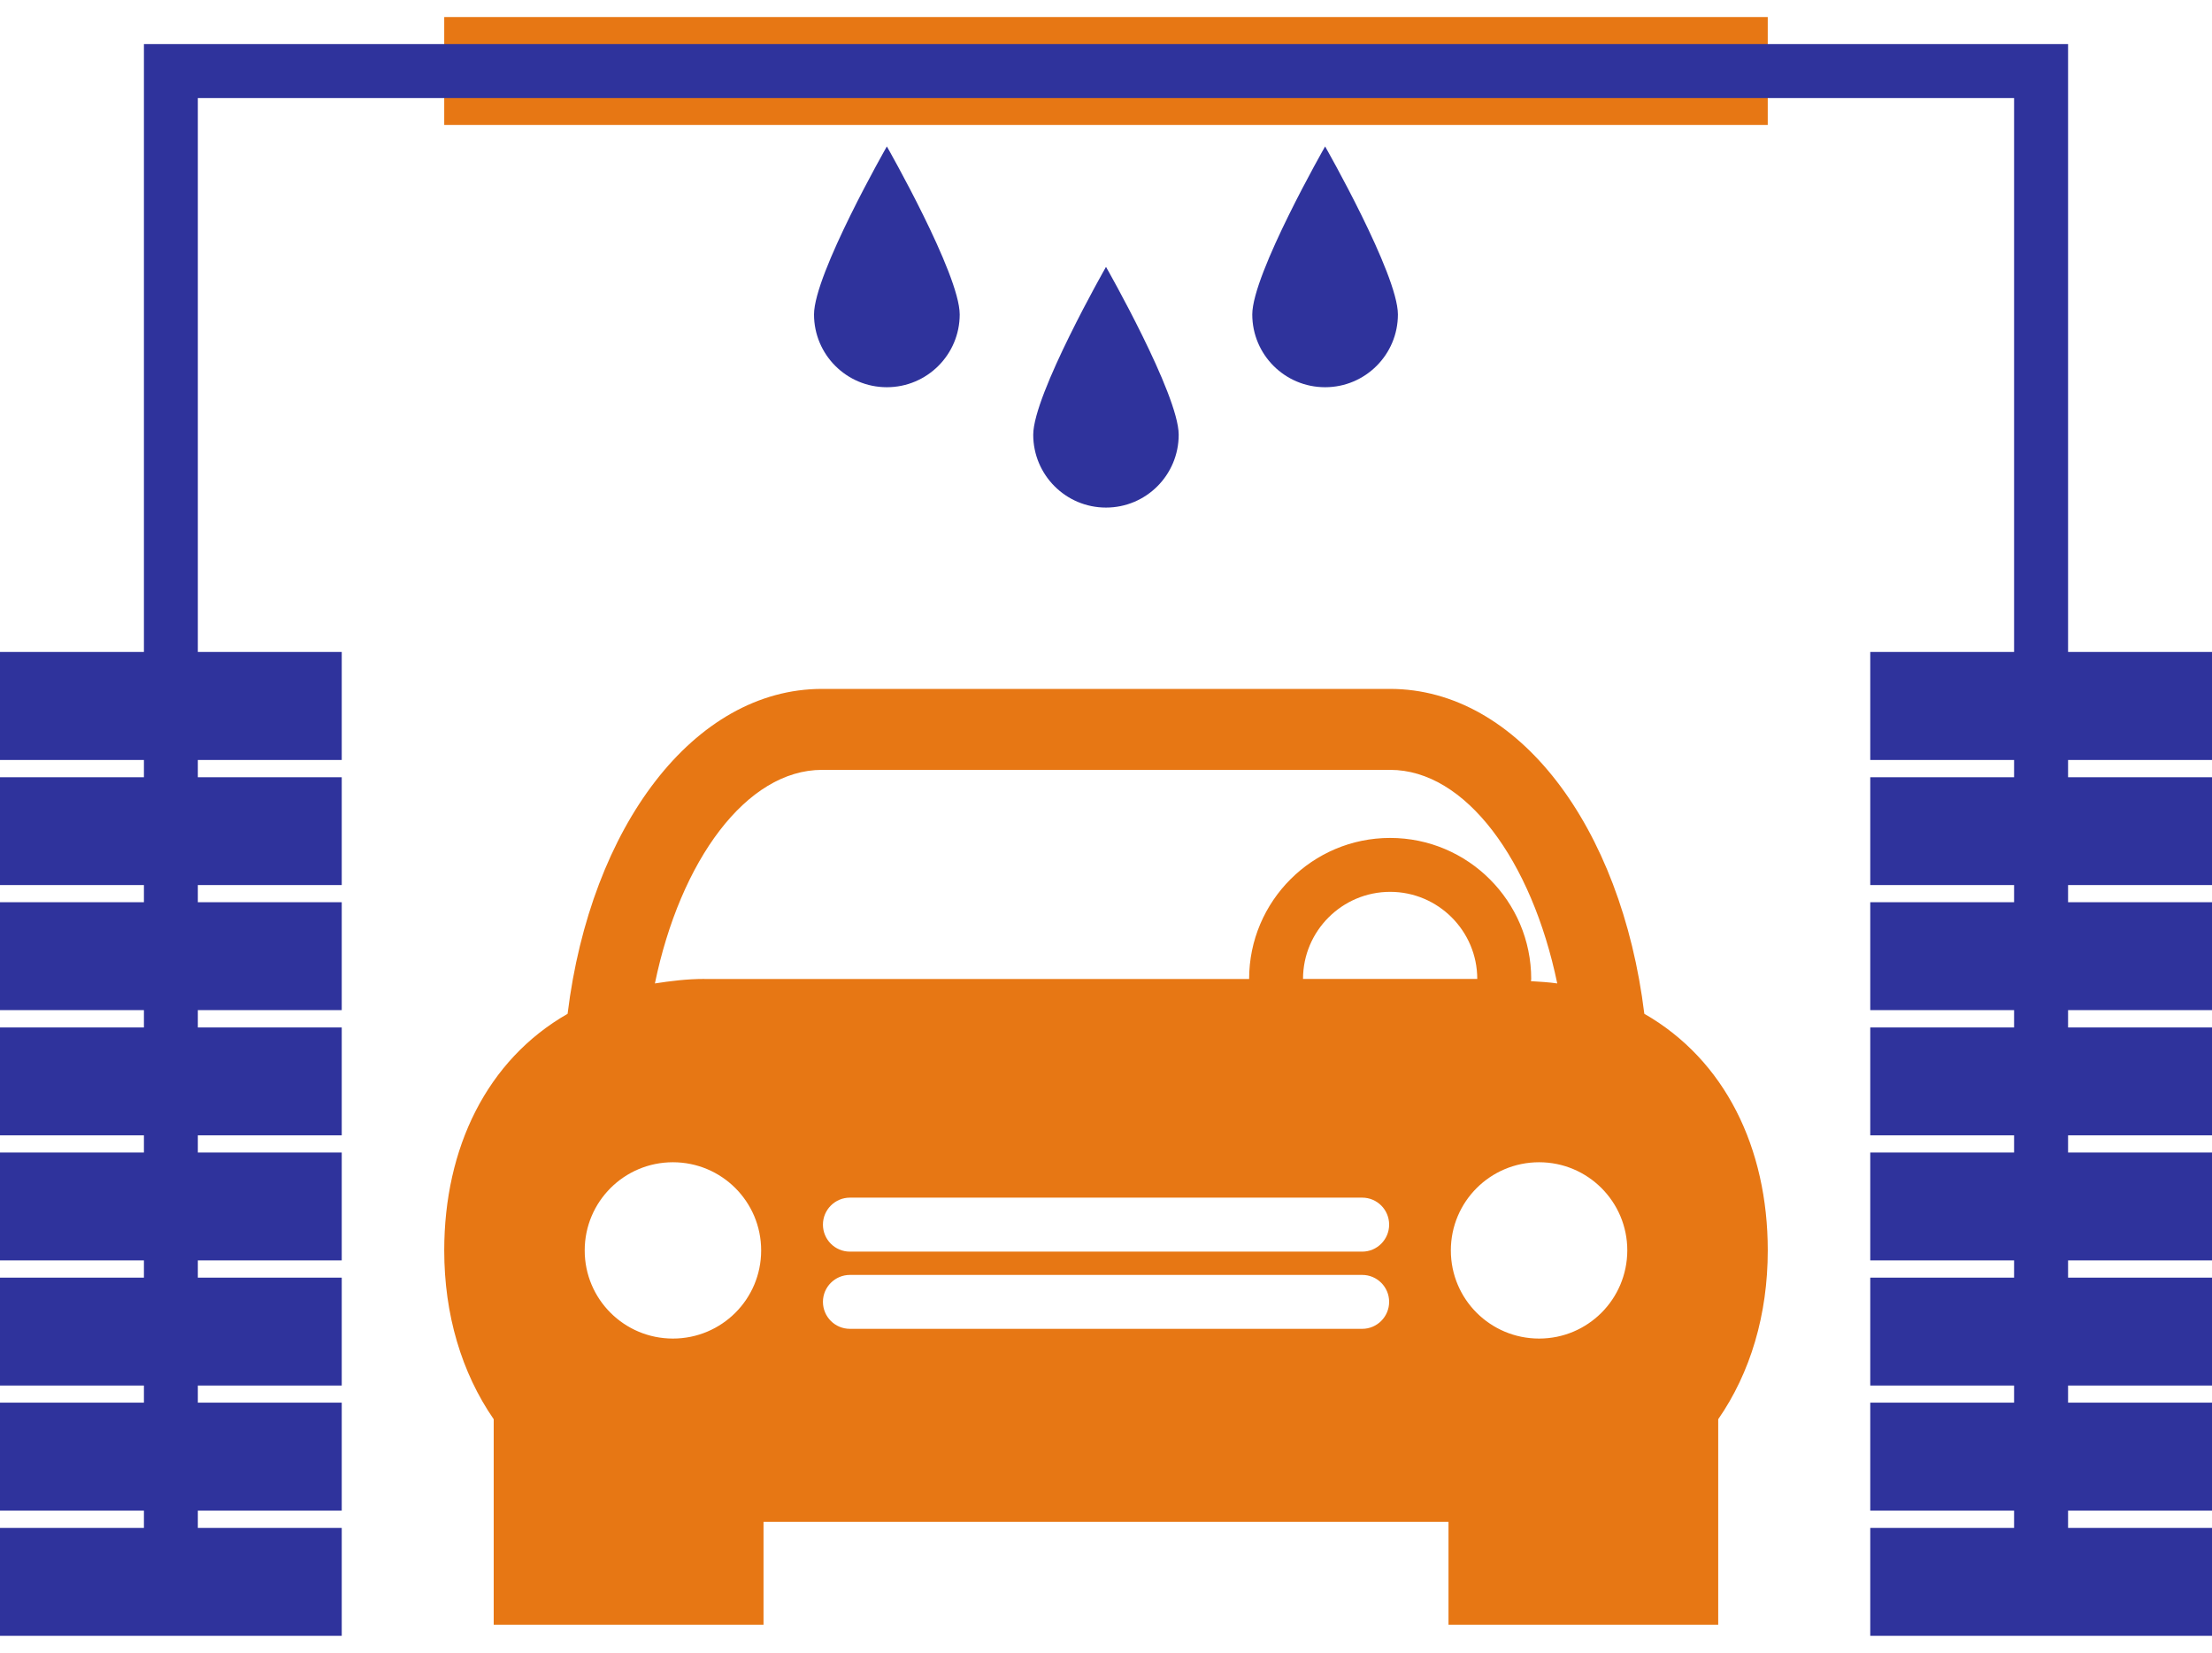
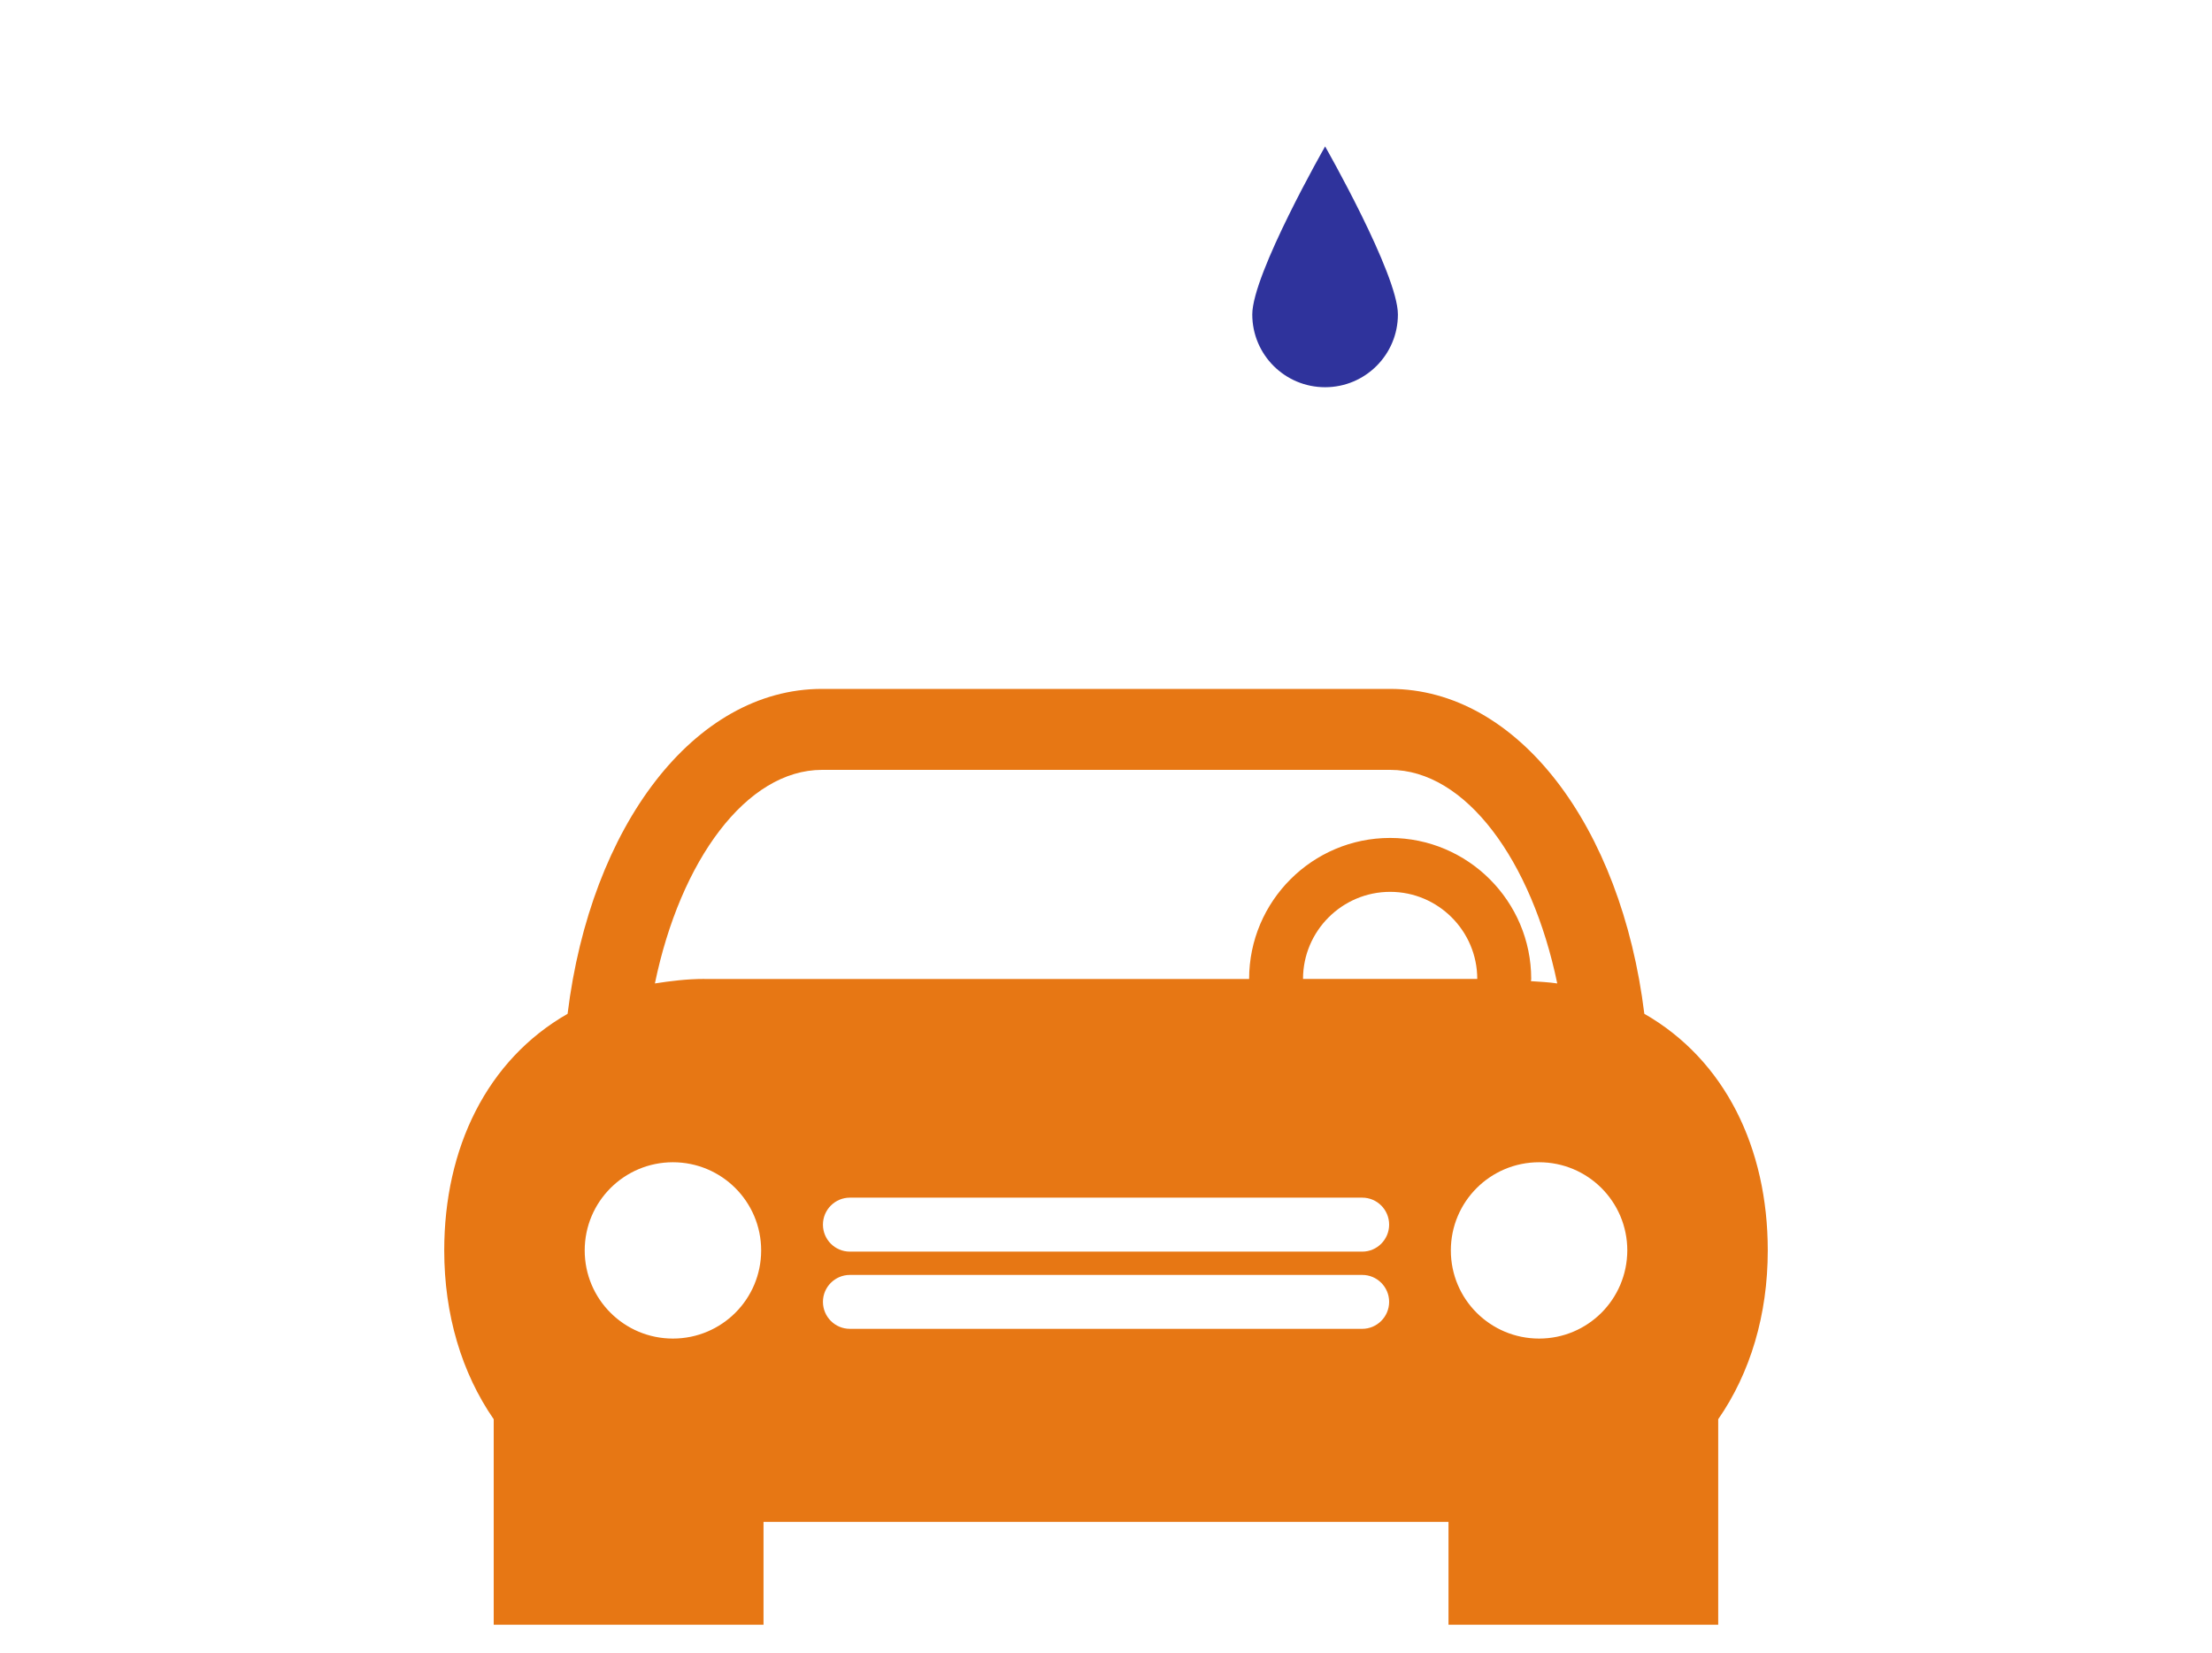
<svg xmlns="http://www.w3.org/2000/svg" width="87" height="65" viewBox="0 0 87 65" fill="none">
  <path d="M64.673 39.869C63.768 32.497 59.702 27.092 54.671 27.092H32.33C27.298 27.092 23.229 32.5 22.324 39.869C19.146 41.687 17.472 45.15 17.472 49.175C17.472 51.695 18.154 53.984 19.418 55.813V63.896H30.03V59.85H56.971V63.896H67.579V55.813C68.844 53.989 69.528 51.701 69.528 49.175C69.528 45.147 67.849 41.687 64.673 39.869ZM26.466 52.641C24.552 52.641 22.997 51.095 22.997 49.175C22.997 47.256 24.552 45.707 26.466 45.707C28.383 45.707 29.937 47.256 29.937 49.175C29.937 51.095 28.383 52.641 26.466 52.641ZM27.706 38.498C27.016 38.498 26.378 38.579 25.758 38.675C26.758 33.837 29.359 30.276 32.332 30.276H54.676C57.643 30.276 60.244 33.837 61.248 38.675C60.915 38.626 60.564 38.608 60.213 38.585C60.213 38.556 60.224 38.527 60.224 38.501C60.224 35.441 57.736 32.953 54.674 32.953C51.617 32.953 49.129 35.441 49.129 38.501H27.706V38.498ZM53.578 52.258H33.428C32.84 52.258 32.367 51.782 32.367 51.196C32.367 50.614 32.843 50.138 33.428 50.138H53.578C54.163 50.138 54.636 50.614 54.636 51.196C54.636 51.782 54.16 52.258 53.578 52.258ZM53.578 49.222H33.428C32.84 49.222 32.367 48.746 32.367 48.16C32.367 47.575 32.843 47.099 33.428 47.099H53.578C54.163 47.099 54.636 47.575 54.636 48.16C54.636 48.746 54.16 49.222 53.578 49.222ZM51.249 38.498C51.249 36.613 52.786 35.073 54.677 35.073C56.562 35.073 58.102 36.609 58.102 38.498H51.249ZM60.535 52.641C58.618 52.641 57.063 51.095 57.063 49.175C57.063 47.256 58.618 45.707 60.535 45.707C62.448 45.707 64.003 47.256 64.003 49.175C63.997 51.095 62.449 52.641 60.535 52.641Z" fill="#E77714" />
-   <path d="M69.527 0.67H17.472V4.913H69.527V0.67Z" fill="#E77714" />
-   <path d="M40.638 17.096C40.638 18.676 41.917 19.961 43.5 19.961C45.081 19.961 46.359 18.679 46.359 17.096C46.359 15.512 43.5 10.495 43.5 10.495C43.5 10.495 40.638 15.515 40.638 17.096Z" fill="#2F339C" />
-   <path d="M32.016 12.366C32.016 13.946 33.295 15.228 34.881 15.228C36.462 15.228 37.746 13.946 37.746 12.366C37.746 10.779 34.881 5.759 34.881 5.759C34.881 5.759 32.016 10.776 32.016 12.366Z" fill="#2F339C" />
+   <path d="M69.527 0.67H17.472V4.913V0.67Z" fill="#E77714" />
  <path d="M49.253 12.366C49.253 13.946 50.532 15.228 52.118 15.228C53.699 15.228 54.981 13.946 54.981 12.366C54.981 10.779 52.118 5.759 52.118 5.759C52.118 5.759 49.253 10.776 49.253 12.366Z" fill="#2F339C" />
-   <path d="M87 29.887V25.639H81.339V1.734H5.661V25.639H0V29.887H5.661V30.566H0V34.806H5.661V35.481H0V39.724H5.661V40.406H0V44.648H5.661V45.324H0V49.567H5.661V50.245H0V54.488H5.661V55.161H0V59.407H5.661V60.088H0V64.331H13.441V60.088H7.781V59.407H13.441V55.161H7.781V54.488H13.441V50.245H7.781V49.567H13.441V45.324H7.781V44.648H13.441V40.406H7.781V39.724H13.441V35.481H7.781V34.806H13.441V30.566H7.781V29.887H13.441V25.639H7.781V3.857H79.216V25.639H73.559V29.887H79.216V30.566H73.559V34.806H79.216V35.481H73.559V39.724H79.216V40.406H73.559V44.648H79.216V45.324H73.559V49.567H79.216V50.245H73.559V54.488H79.216V55.161H73.559V59.407H79.216V60.088H73.559V64.331H87V60.088H81.339V59.407H87V55.161H81.339V54.488H87V50.245H81.339V49.567H87V45.324H81.339V44.648H87V40.406H81.339V39.724H87V35.481H81.339V34.806H87V30.566H81.339V29.887H87Z" fill="#2F339C" />
</svg>